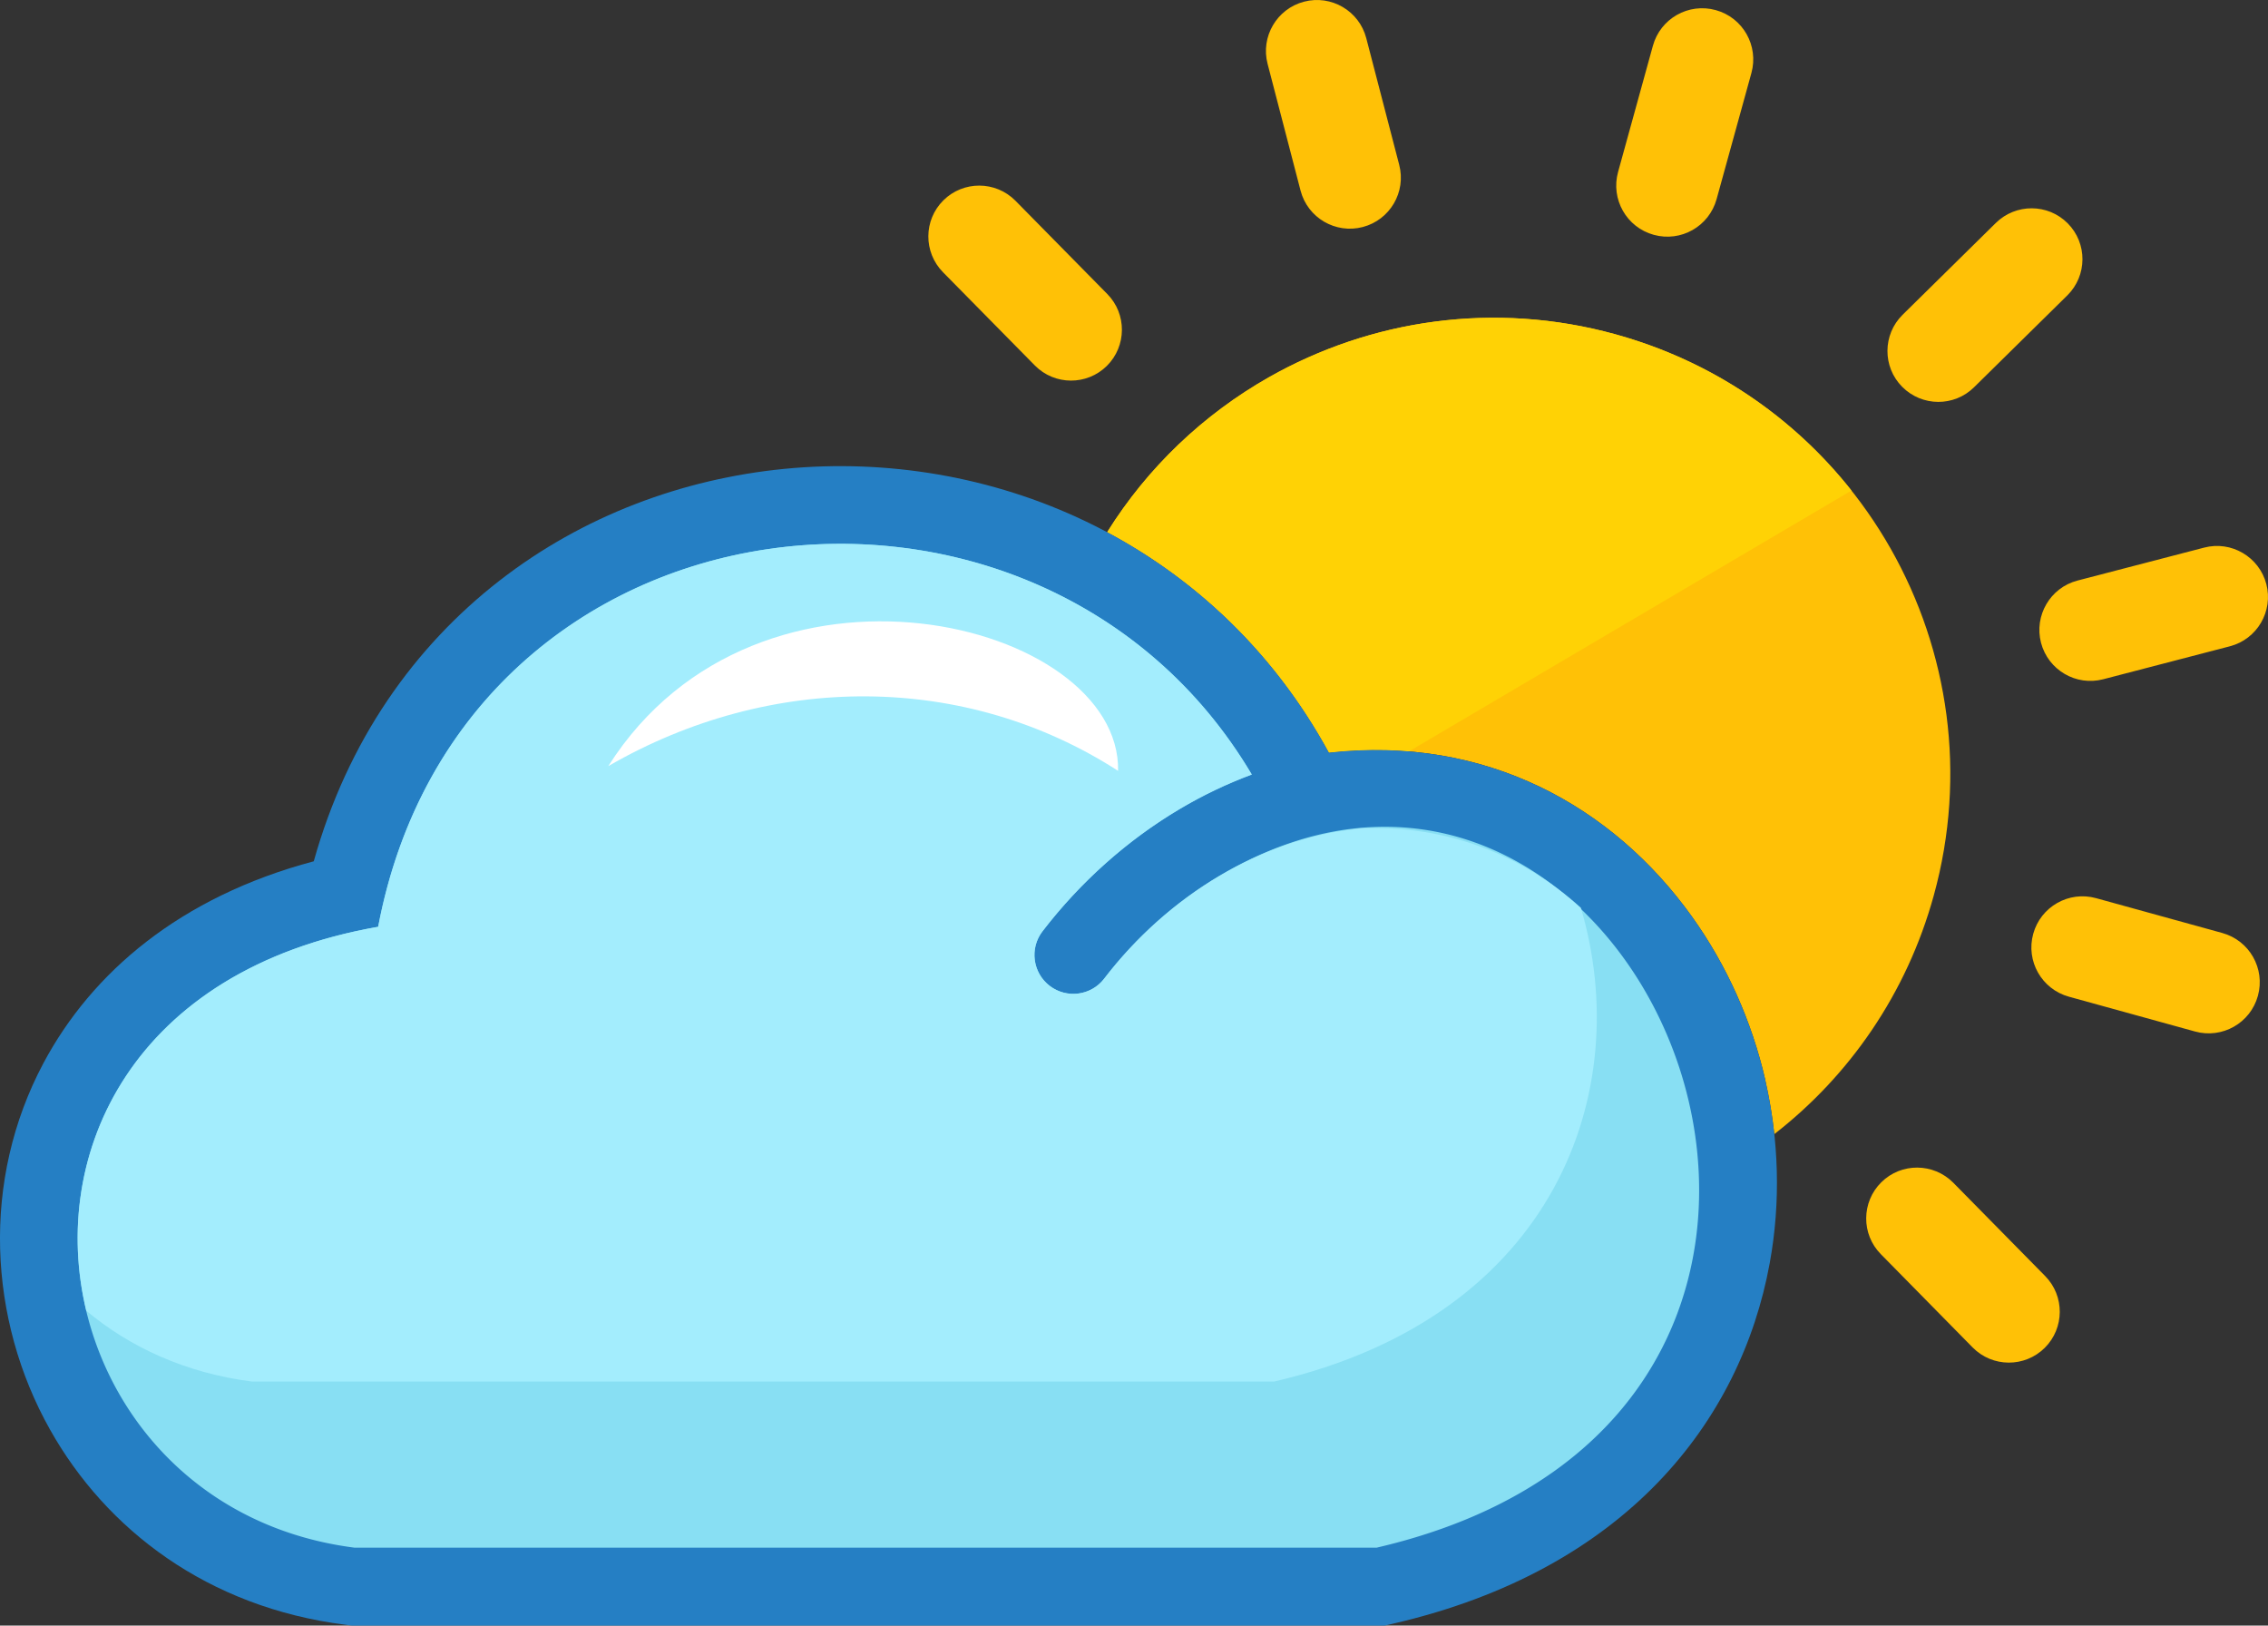
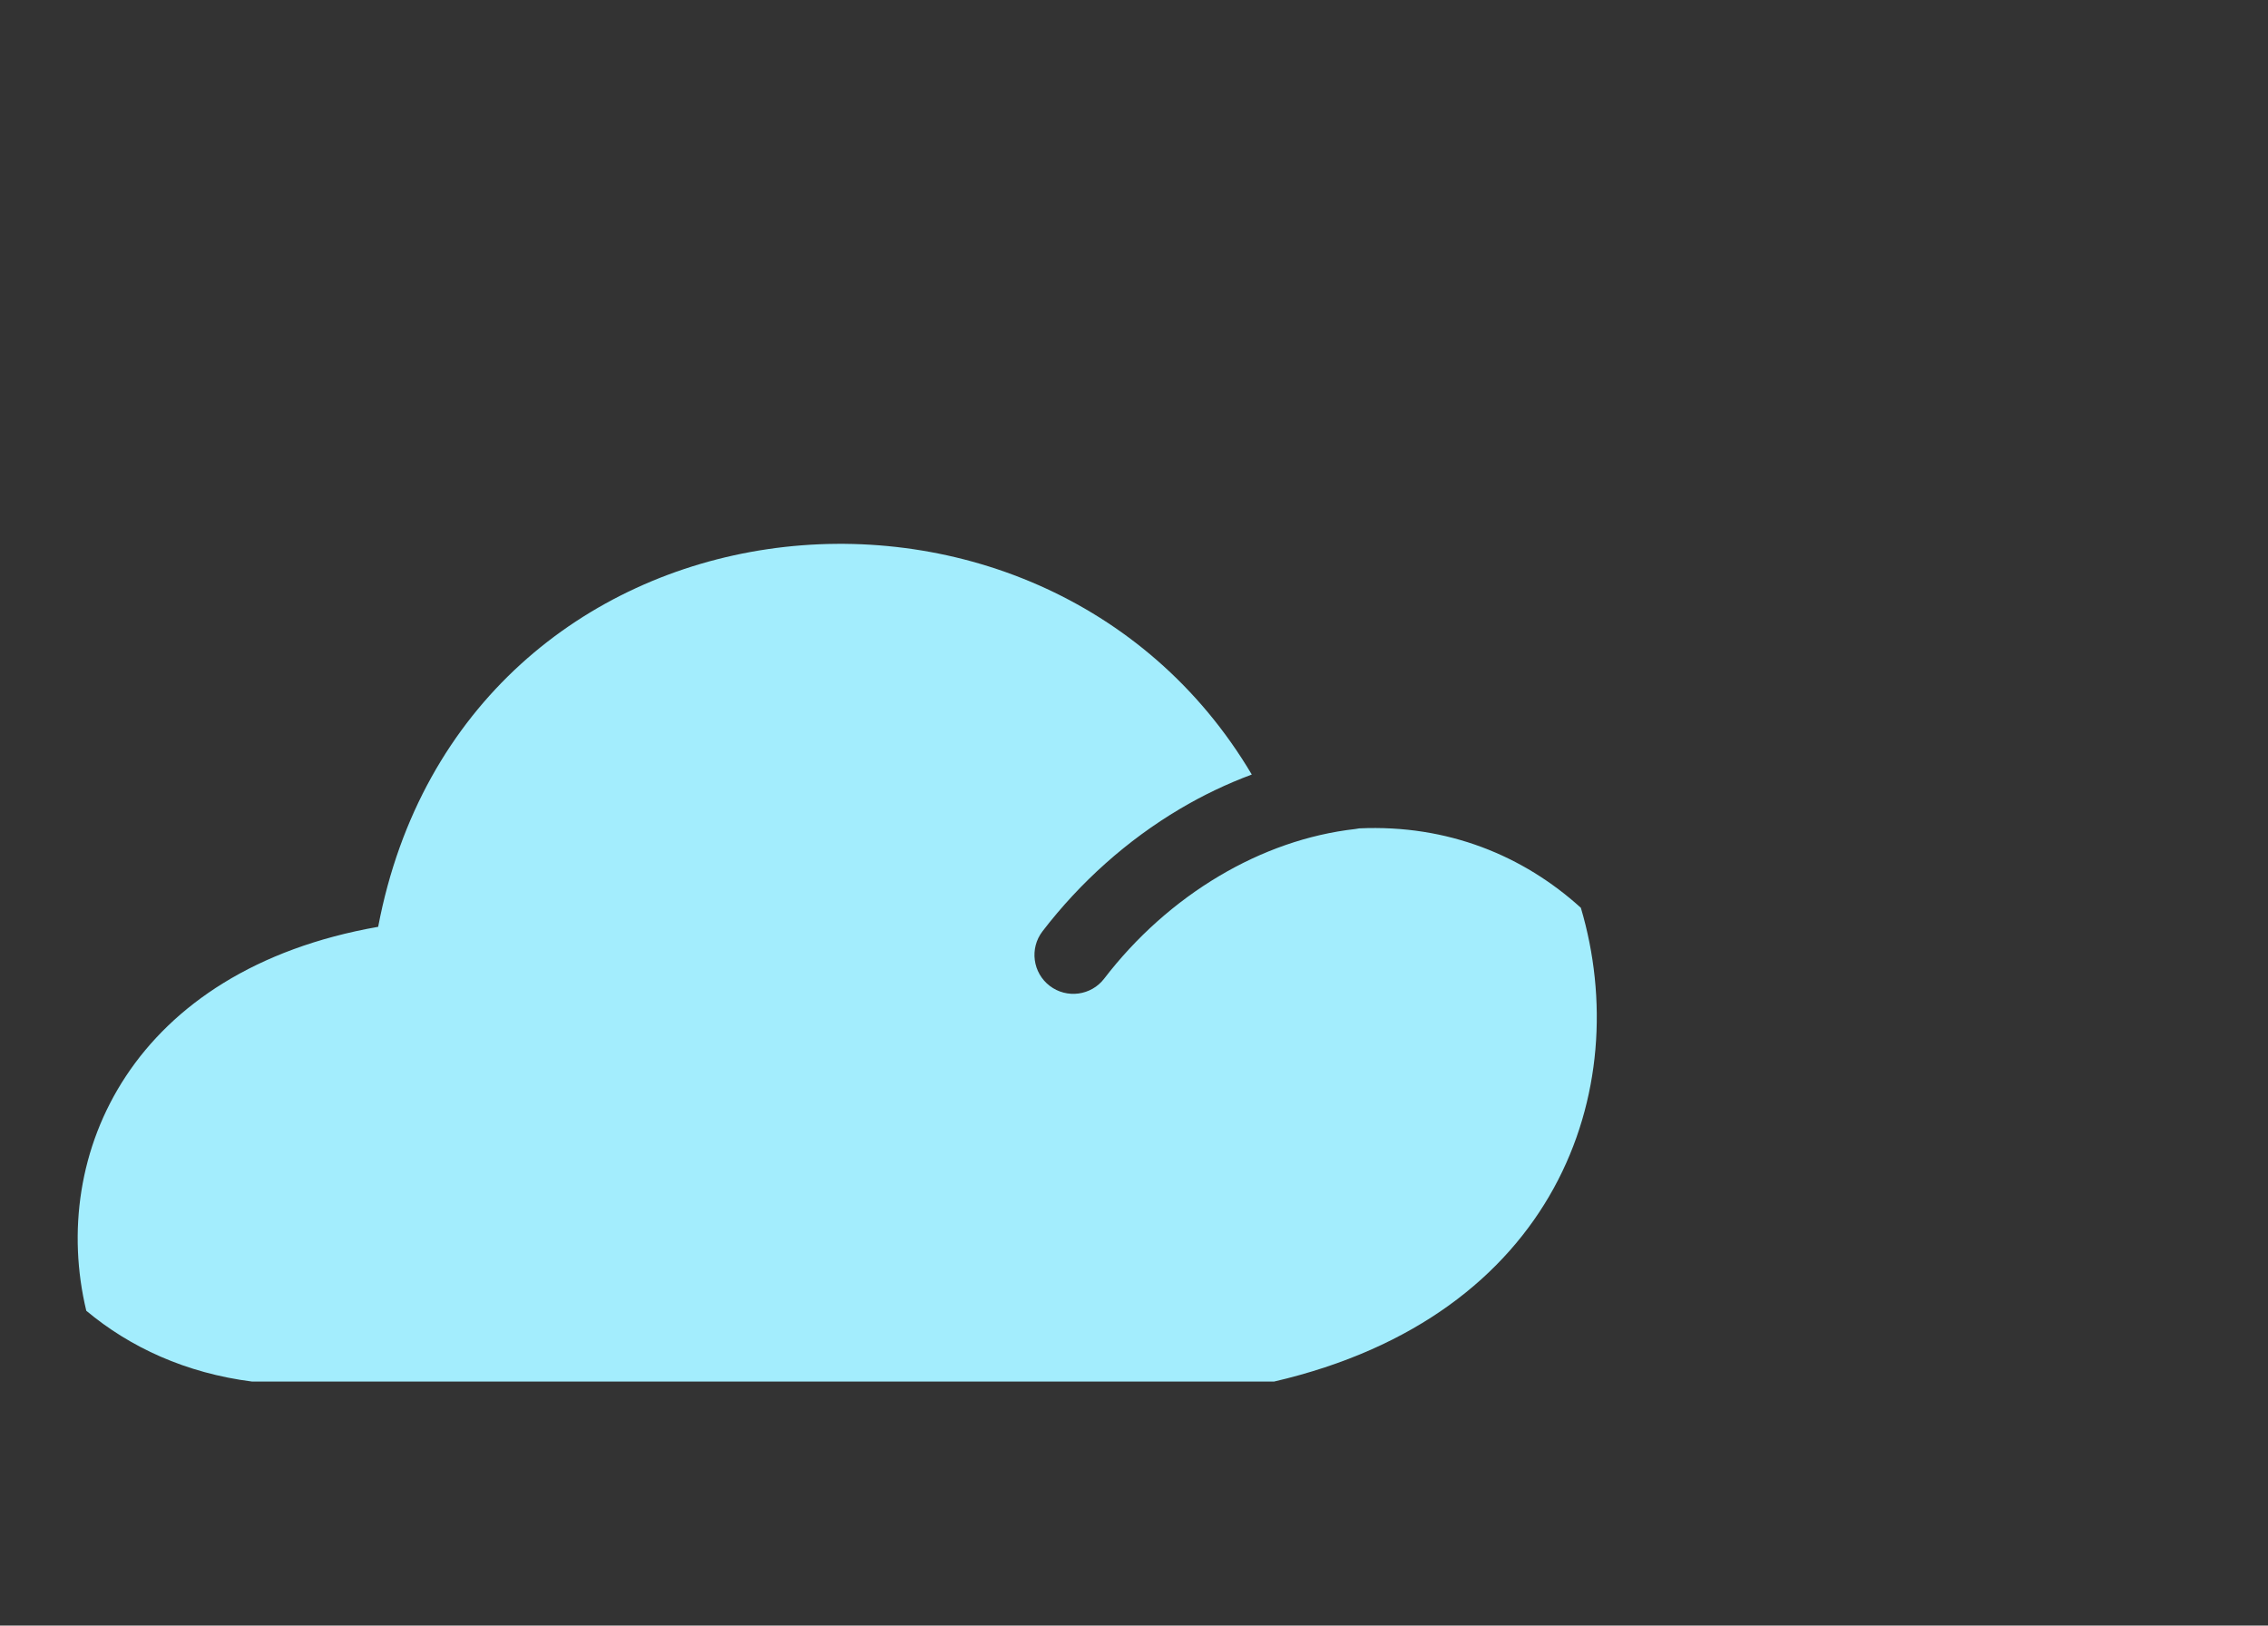
<svg xmlns="http://www.w3.org/2000/svg" shape-rendering="geometricPrecision" text-rendering="geometricPrecision" image-rendering="optimizeQuality" fill-rule="evenodd" clip-rule="evenodd" viewBox="0 0 512 366.91">
  <rect x="0" y="0" width="512" height="366.91" fill="#333333" stroke="none" />
-   <path fill="#FFC106" fill-rule="nonzero" d="M286.16 14.42c-1.61-6.13 2.08-12.43 8.22-14.04 6.14-1.61 12.44 2.06 14.05 8.22l7.44 28.6c1.61 6.14-2.08 12.43-8.22 14.04-6.14 1.61-12.44-2.06-14.05-8.22l-7.44-28.6zm78.51 61.03c27.42 7.57 49.16 25.51 62.18 48.44 12.99 22.93 17.26 50.82 9.7 78.22-6.13 22.23-19.09 40.73-36 53.87-.44-4.06-1.11-8.08-2.01-12.04v-.07c-3.05-13.32-8.72-26.02-16.64-37.06-17.78-24.78-46.47-40.9-81.9-36.92-12.23-22.44-29.87-39-50.06-49.77 9.18-14.7 21.82-26.63 36.51-34.97 22.93-12.99 50.82-17.26 78.22-9.7zm8.47-65.12c1.69-6.14 8.04-9.75 14.19-8.05 6.14 1.69 9.74 8.04 8.05 14.19l-7.86 28.48c-1.7 6.14-8.04 9.75-14.19 8.05-6.14-1.69-9.75-8.04-8.05-14.19l7.86-28.48zm77.41 40c4.51-4.45 11.78-4.42 16.25.09 4.45 4.5 4.42 11.77-.09 16.24L445.65 87.4c-4.5 4.45-11.77 4.41-16.24-.1-4.46-4.5-4.42-11.77.09-16.24l21.05-20.73zm47.03 73.27c6.13-1.61 12.43 2.09 14.04 8.22 1.61 6.14-2.06 12.44-8.22 14.05l-28.59 7.44c-6.15 1.61-12.43-2.08-14.05-8.22-1.6-6.14 2.07-12.44 8.22-14.05l28.6-7.44zm4.09 86.98c6.14 1.69 9.75 8.04 8.05 14.19-1.69 6.14-8.04 9.74-14.18 8.05l-28.49-7.86c-6.14-1.7-9.75-8.04-8.05-14.19 1.69-6.14 8.04-9.74 14.18-8.05l28.49 7.86zM461.68 288c4.45 4.5 4.41 11.77-.09 16.23-4.51 4.46-11.78 4.43-16.25-.08l-20.73-21.06c-4.46-4.5-4.42-11.77.09-16.24 4.5-4.46 11.77-4.41 16.24.09L461.68 288zM212.89 61.45c-4.45-4.51-4.42-11.78.09-16.24 4.5-4.45 11.77-4.42 16.24.08l20.74 21.06c4.45 4.5 4.41 11.77-.09 16.24-4.51 4.45-11.78 4.42-16.24-.09l-20.74-21.05z" />
-   <path fill="#FFD205" fill-rule="nonzero" d="M364.67 75.45c21.91 6.05 40.2 18.72 53.3 35.27l-99.91 58.88c-5.8-.49-11.83-.41-18.06.29-12.23-22.44-29.87-39-50.06-49.77 9.18-14.7 21.82-26.63 36.51-34.97 22.93-12.99 50.82-17.26 78.22-9.7z" />
-   <path fill="#257FC4" fill-rule="nonzero" d="M300 169.89c35.43-3.98 64.12 12.14 81.9 36.92 7.92 11.04 13.59 23.74 16.64 37.06v.07c3.04 13.32 3.49 27.38.98 41.13-6.55 35.92-32.69 69.26-84.84 81.36l-2.08.48H79.47l-1.62-.21C46.87 362.76 24 345.27 11.3 322.69 4.31 310.26.43 296.19.03 281.94c-.4-14.31 2.75-28.79 9.77-41.97 10.9-20.45 30.85-37.54 61.03-45.57 7.63-27.29 22.78-48.48 42.01-63.41 18.69-14.5 41.21-22.94 64.38-25.18 23-2.22 46.72 1.71 67.98 11.91 22.17 10.64 41.62 27.99 54.8 52.17z" />
-   <path fill="#88DFF3" d="M310.77 349.32H80.04c-77.1-9.81-91.27-123.19 5.33-140.14 19.18-100.95 149.51-114.88 197.22-34.36a99.632 99.632 0 00-16.25 7.77c-11.84 7.02-22.45 16.48-31.01 27.63-2.94 3.85-2.2 9.36 1.65 12.3 3.85 2.94 9.36 2.2 12.3-1.65 7.17-9.35 16.07-17.29 25.99-23.17 95.61-56.63 169.15 120.59 35.5 151.62z" />
  <path fill="#A3EDFD" d="M306.84 186.97c20.01-.91 37.1 6.2 50.04 17.93 12.14 40.98-5.36 92.09-69.25 106.93H56.91c-14.97-1.91-27.56-7.73-37.43-15.98-8.5-35.45 10.44-76.94 65.89-86.66 19.18-100.96 149.51-114.89 197.22-34.37-5.62 2.09-11.06 4.69-16.25 7.77-11.84 7.02-22.45 16.48-31.01 27.63-2.94 3.85-2.2 9.36 1.65 12.3 3.85 2.94 9.36 2.2 12.3-1.65 7.17-9.35 16.07-17.29 25.99-23.17 9.53-5.65 19.99-9.38 30.72-10.59.29-.04.57-.08.85-.14z" />
-   <path fill="#fff" d="M252.41 173.99c.64-33.89-81.23-54.46-115.09-1.07 36.67-21.21 80.68-21.13 115.09 1.07z" />
</svg>